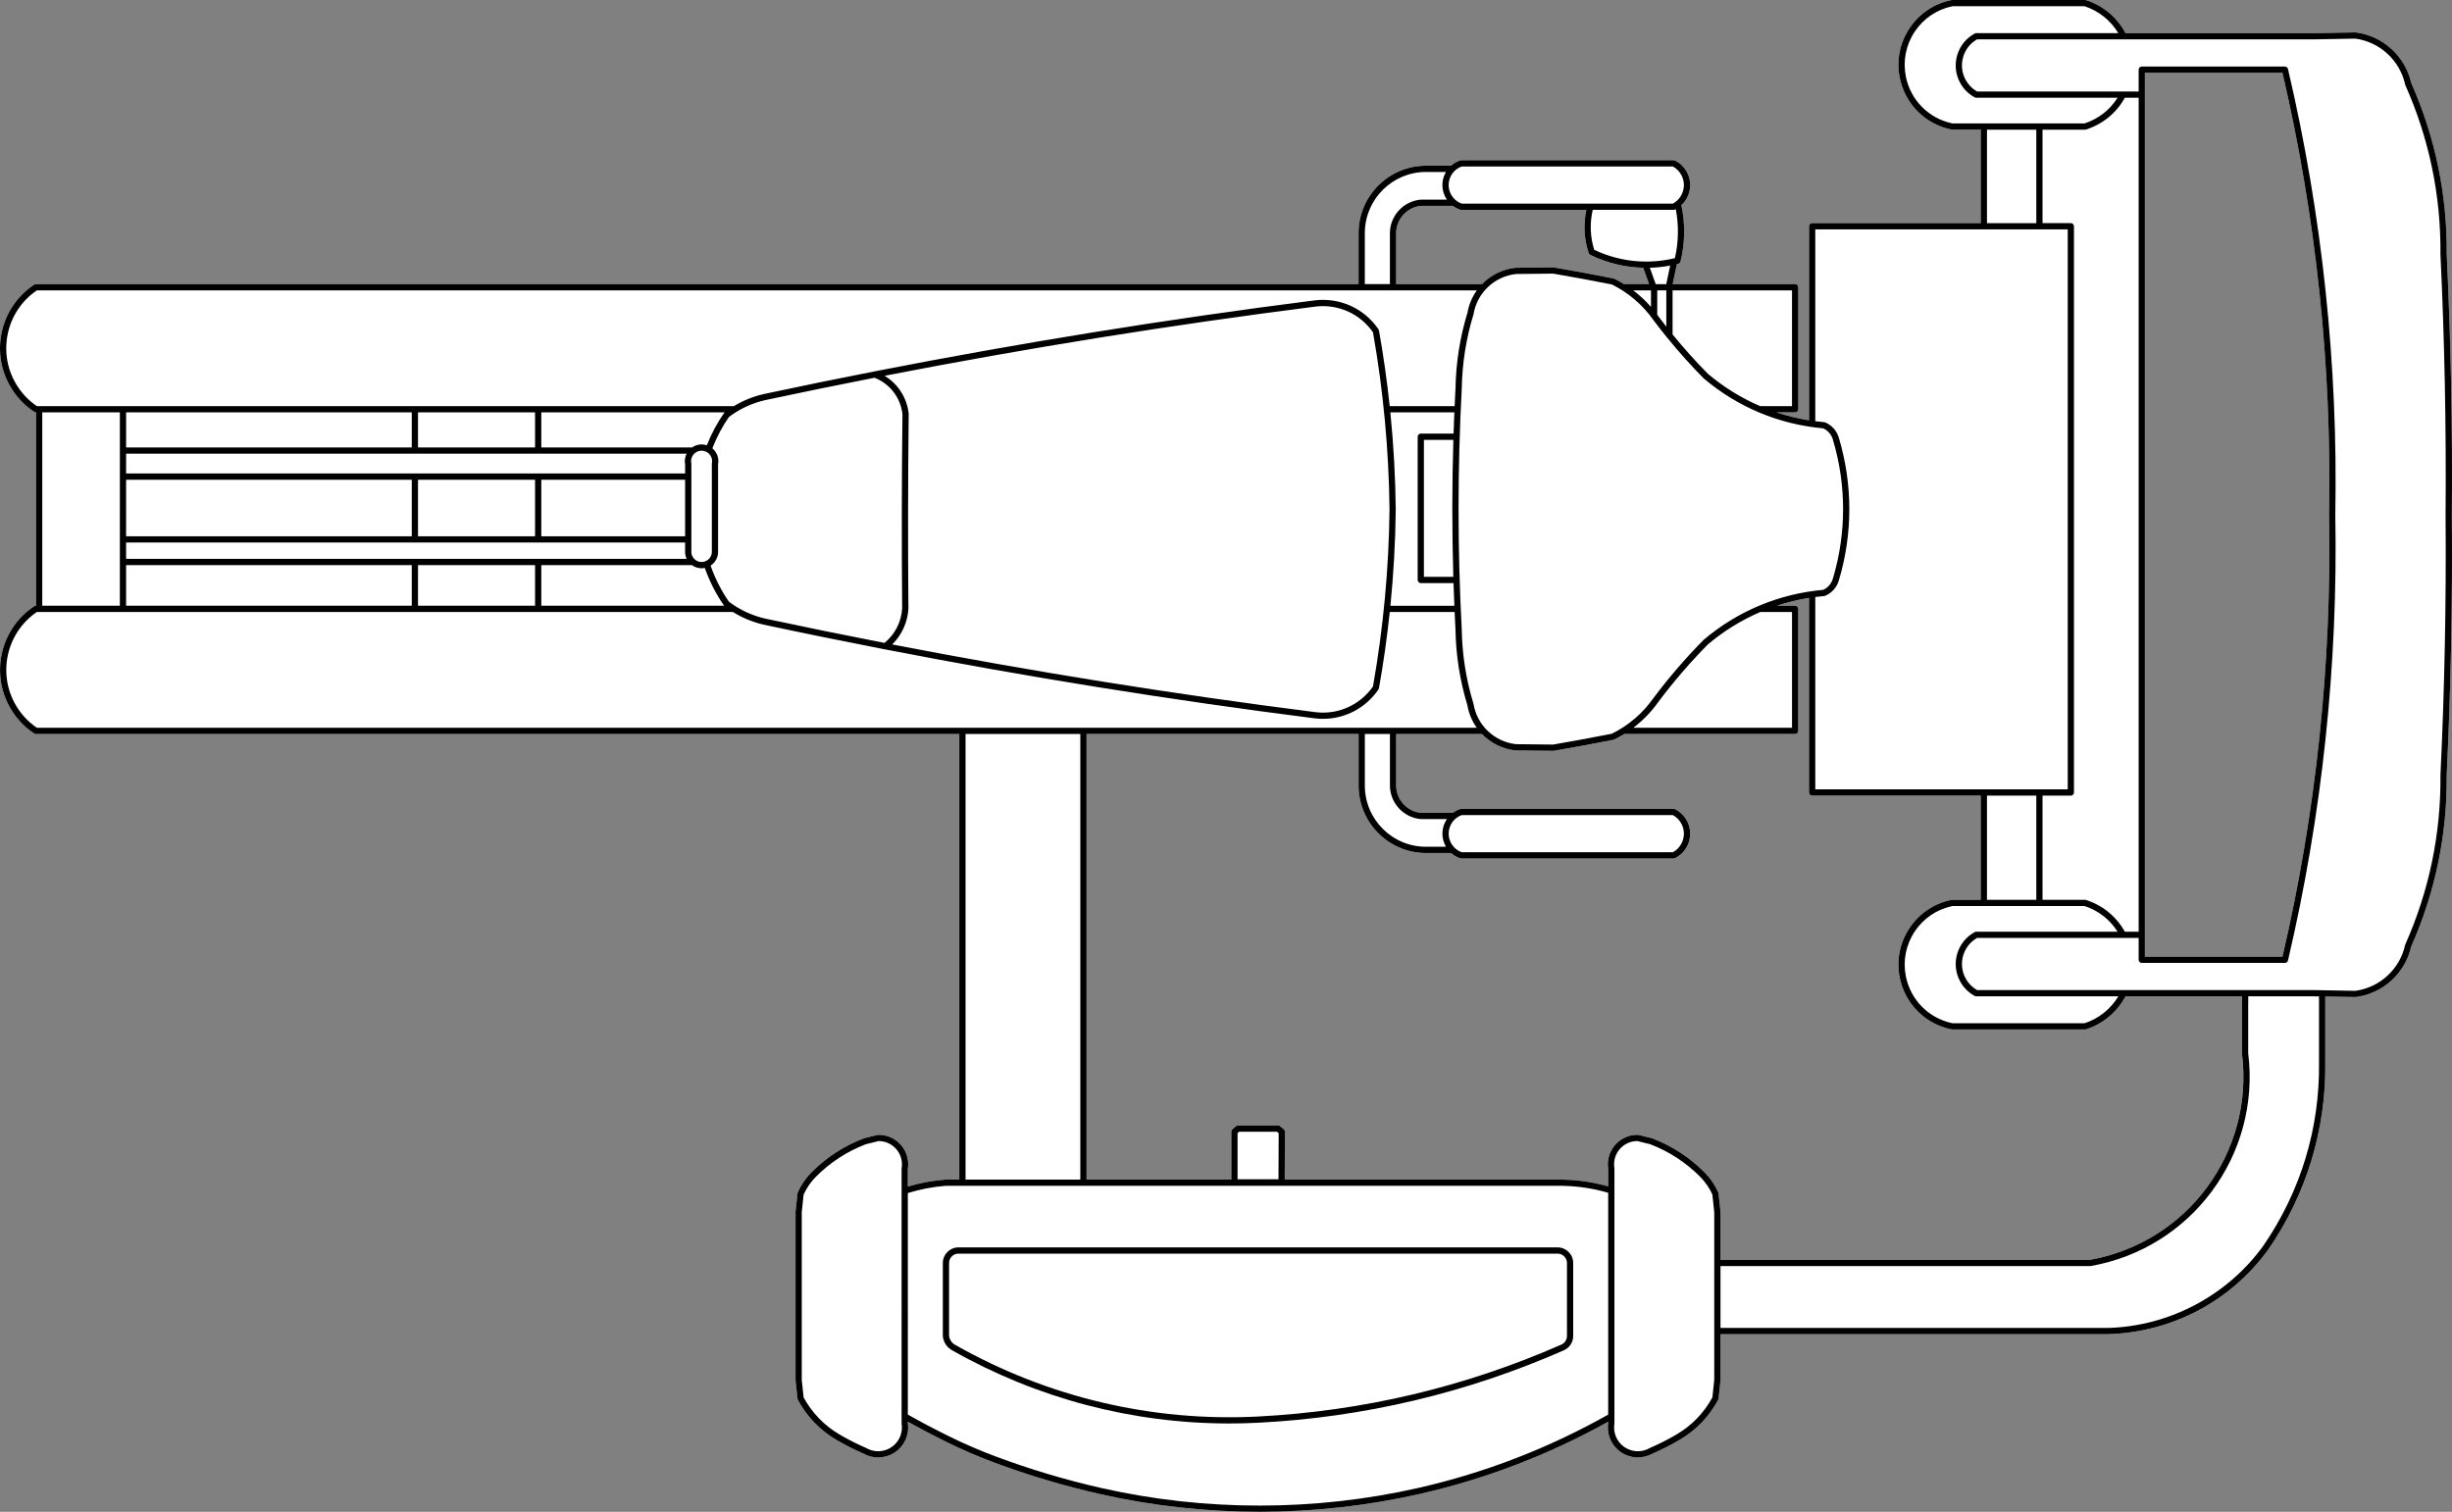
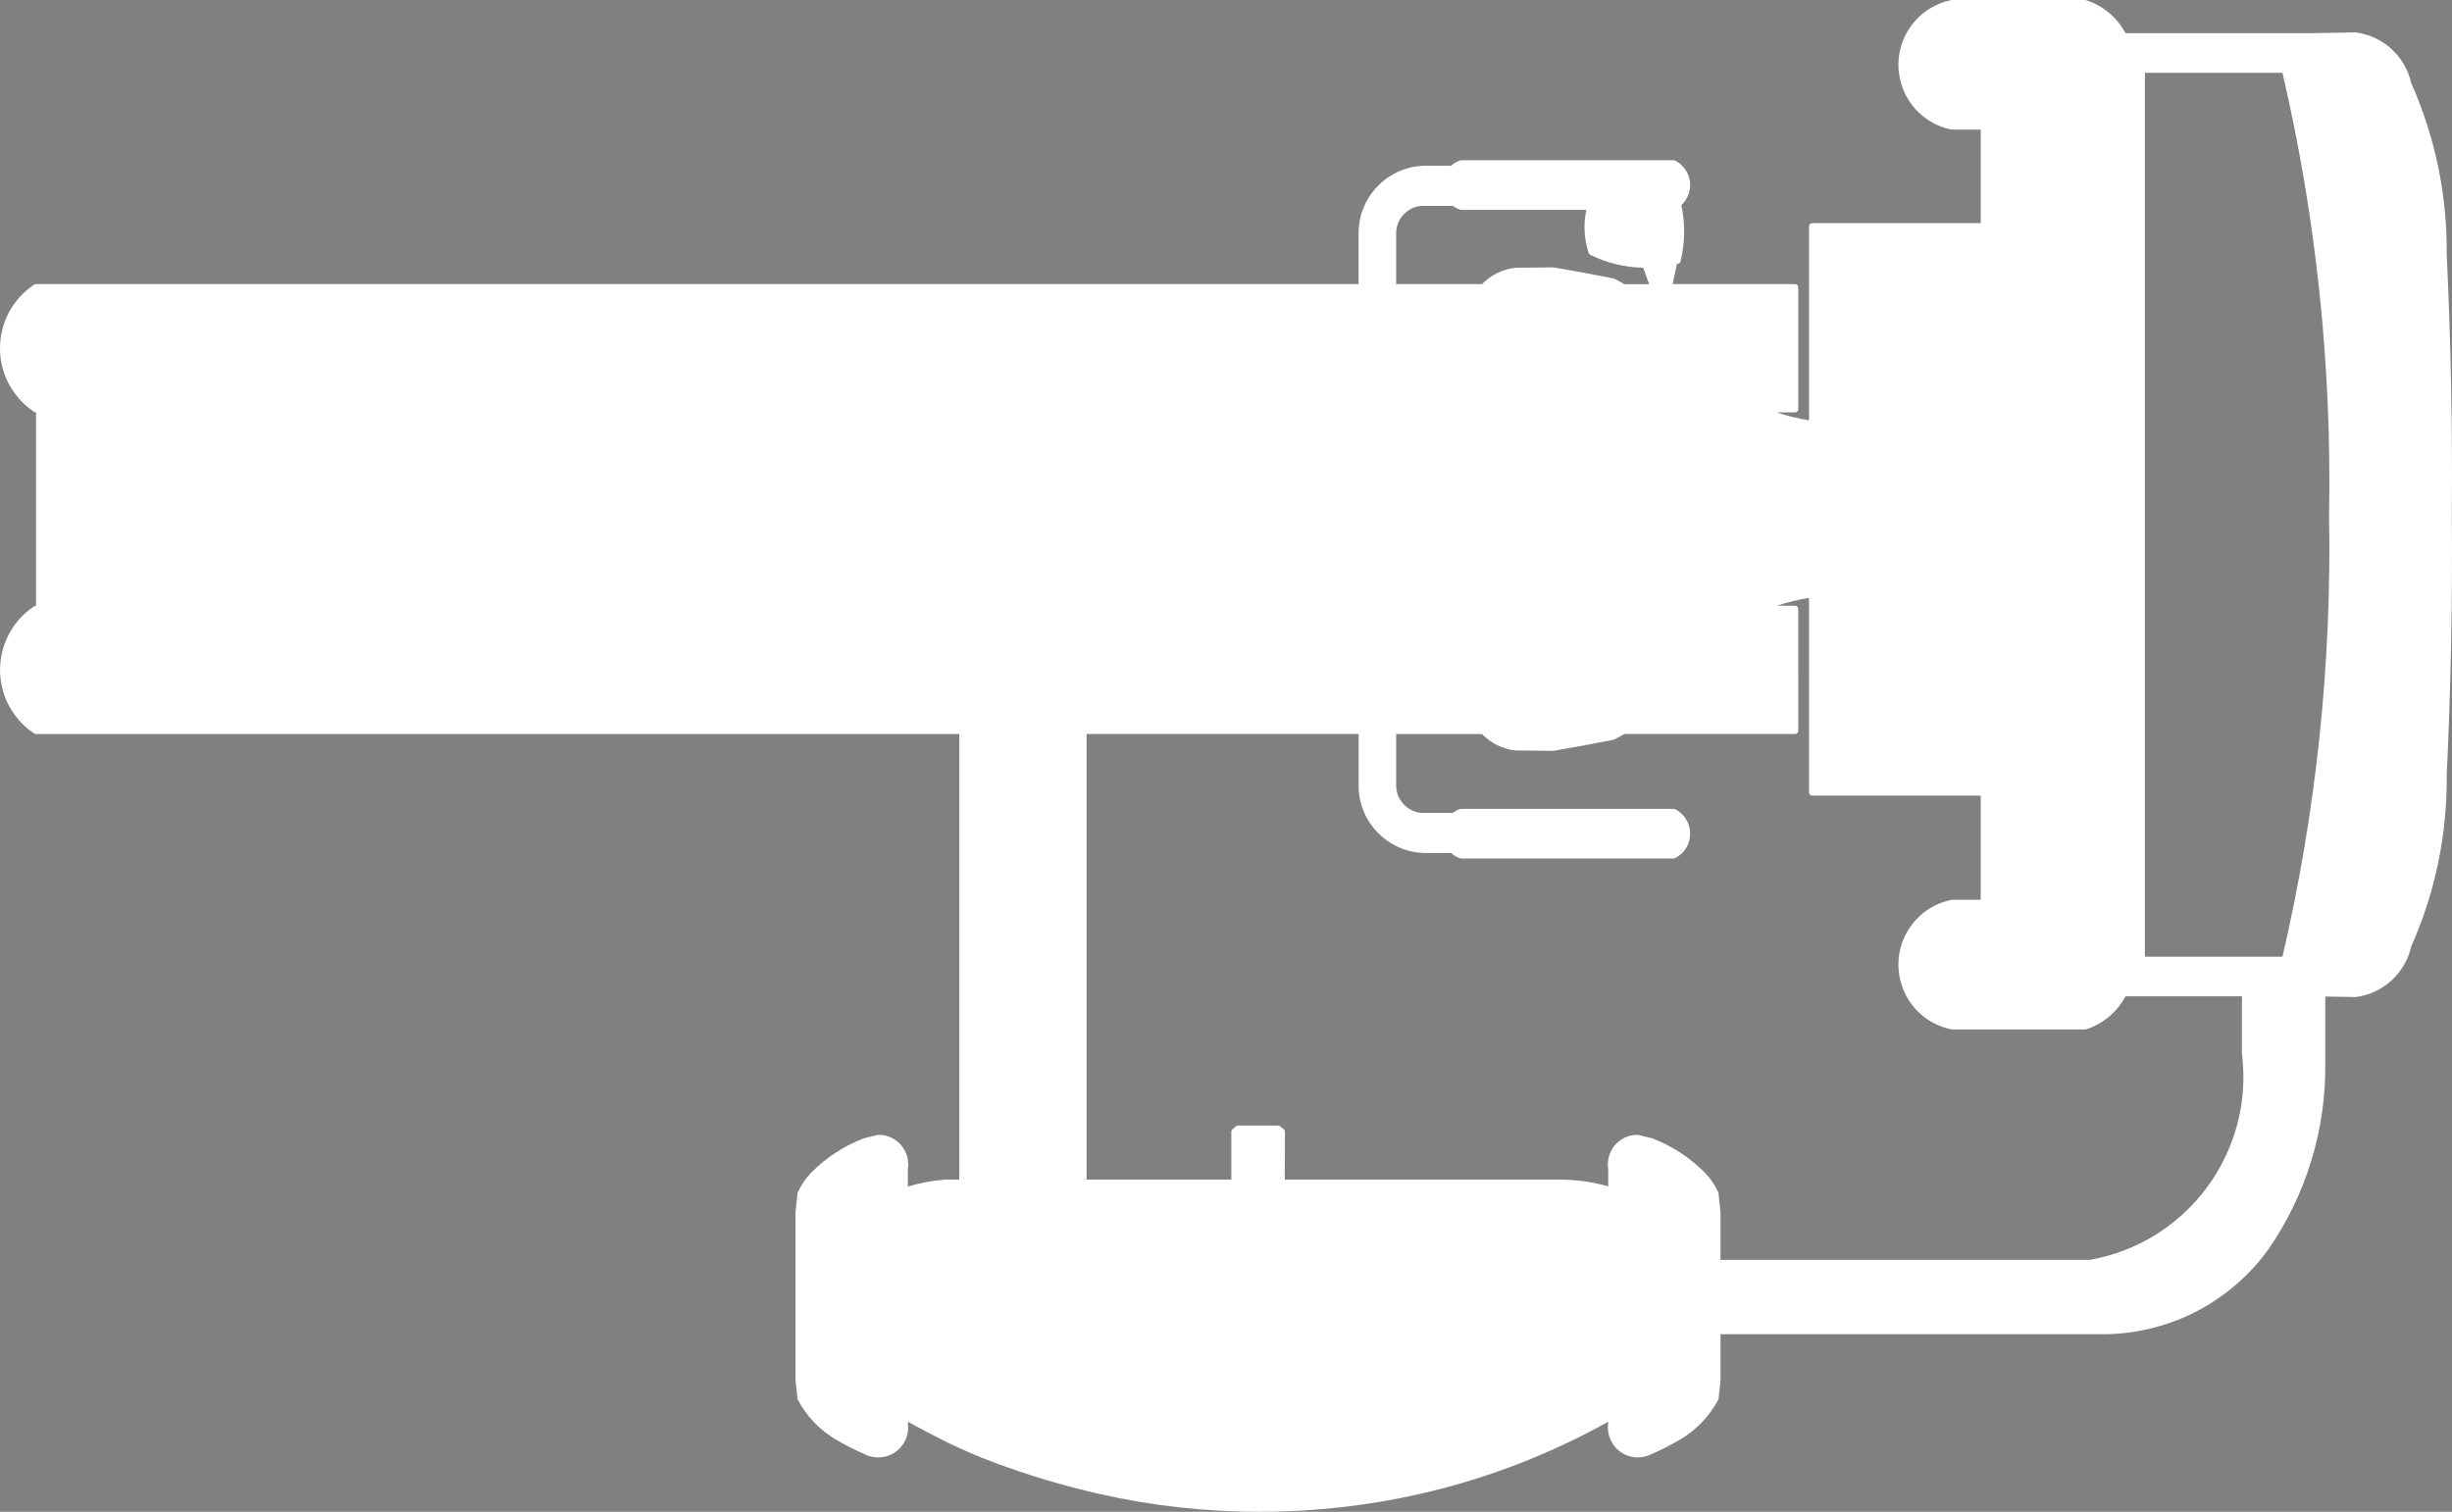
<svg xmlns="http://www.w3.org/2000/svg" version="1.1" x="0px" y="0px" viewBox="0 0 1964.34 1211.47" height="100%" width="100%" preserveAspectRatio="none" style="enable-background:new 0 0 1964.34 1211.47;" xml:space="preserve">
  <rect x="0" y="0" width="1964.34" height="1211.47" fill="#808080" stroke="none" />
  <g id="fill">
    <path class="fill" fill="#FFFFFF" d="M1964.2,412.47c0.6-69.27-0.78-139.45-4.11-208.62c0.43-47.65-9.15-93.89-28.47-137.45   c-4.78-21.34-22.52-37.57-44.22-40.41c-0.12-0.02-0.25-0.03-0.37-0.02l-33.86,0.6h-150.4c-6.63-12.54-18.06-22.14-31.61-26.45   c-0.24-0.08-0.5-0.12-0.76-0.12h-106.55c-0.17,0-0.33,0.02-0.49,0.05c-13.86,2.8-25.81,10.82-33.63,22.6   c-7.83,11.78-10.6,25.9-7.8,39.76c4.22,20.95,20.49,37.21,41.43,41.43c0.16,0.03,0.33,0.05,0.49,0.05h22.94v74.91h-135.04   c-1.38,0-2.5,1.12-2.5,2.5V336.8c-8.87-1.43-17.56-3.55-26-6.35h14.86c1.38,0,2.5-1.12,2.5-2.5v-97.77c0-1.38-1.12-2.5-2.5-2.5   h-98.13l3.39-16.07c0.37-0.09,0.74-0.17,1.11-0.27c0.89-0.23,1.58-0.93,1.8-1.82c3.67-14.72,3.88-30.29,0.67-45.11   c2.71-2.51,4.76-5.66,5.95-9.27c1.83-5.58,1.38-11.54-1.27-16.77c-2.13-4.21-5.48-7.56-9.69-9.69c-0.35-0.18-0.74-0.27-1.13-0.27   H1170.6c-0.27,0-0.53,0.04-0.79,0.13c-2.76,0.92-5.24,2.38-7.34,4.26l-19.03,0c-0.36-0.01-0.71-0.01-1.07-0.01   c-29.29,0-53.41,23.54-53.99,52.96c-0.01,0.35-0.01,0.7-0.01,1.05v40.88H28.76c-0.49,0-0.97,0.15-1.38,0.42   c-13.61,9.03-22.9,22.81-26.14,38.82c-3.24,16.01-0.06,32.32,8.97,45.94c4.54,6.85,10.32,12.63,17.18,17.18   c0.41,0.27,0.89,0.42,1.38,0.42h0.09V485.4h-0.09c-0.49,0-0.97,0.15-1.38,0.42c-28.1,18.63-35.81,56.66-17.18,84.76   c4.54,6.85,10.32,12.63,17.18,17.18c0.41,0.27,0.89,0.42,1.38,0.42h739.76v357.06h-11.21c-0.06,0-0.13,0-0.19,0.01   c-10.11,0.79-20.12,2.66-29.84,5.57v-14.09c2.03-12.79-6.66-24.89-19.46-27.04c-1.39-0.23-2.81-0.34-4.22-0.32   c-0.19,0-0.38,0.03-0.57,0.07l-10.71,2.64c-0.1,0.03-0.2,0.06-0.29,0.09c-15.87,6.06-29.99,15.24-41.96,27.29   c-4.64,4.67-8.34,10.1-11,16.12c-0.1,0.24-0.17,0.49-0.2,0.75l-1.55,14.66c-0.01,0.09-0.01,0.17-0.01,0.26v134.62   c0,0.09,0,0.18,0.01,0.26l1.55,14.66c0.03,0.32,0.13,0.63,0.28,0.91c7.08,13.27,17.68,24.33,30.64,31.96   c7.07,4.16,14.48,7.93,22.02,11.2c3.62,2.02,7.62,3.05,11.66,3.05c2.16,0,4.33-0.29,6.47-0.89c6.18-1.72,11.32-5.74,14.48-11.32   c2.61-4.62,3.62-10.04,2.86-15.29v-1.14c10.08,5.6,20.39,11.02,30.72,16.11c12.29,6.06,25.03,11.57,37.86,16.37   c27.86,10.43,56.69,19.03,85.71,25.58c41.72,9.42,84.62,14.12,127.53,14.12c43.22,0,86.46-4.78,128.47-14.33   c52.8-12.01,103.5-31.48,150.78-57.84v1.12c-0.92,6.28,0.64,12.54,4.39,17.66c3.79,5.18,9.37,8.57,15.71,9.54   c1.21,0.19,2.42,0.28,3.64,0.28c4.08,0,8.14-1.04,11.73-3.04c7.54-3.26,14.95-7.03,22.02-11.2c12.96-7.63,23.56-18.68,30.64-31.96   c0.15-0.28,0.25-0.59,0.28-0.91l1.55-14.66c0.01-0.09,0.01-0.17,0.01-0.26v-36.74l310.41,0c25.08-0.67,50.06-7.23,72.24-18.96   c22.18-11.73,41.65-28.69,56.35-49.09c30.53-44.38,46.26-96.32,45.49-150.15v-52.37l24.23,0.43c0.01,0,0.03,0,0.04,0   c0.11,0,0.22-0.01,0.33-0.02c21.7-2.85,39.44-19.07,44.22-40.41c19.33-43.55,28.91-89.8,28.47-137.45   C1963.42,551.93,1964.8,481.74,1964.2,412.47z M1118.49,186.87c0-11.36,8.84-20.96,20.15-21.91h25.3c1.77,1.32,3.75,2.38,5.88,3.09   c0.25,0.08,0.52,0.13,0.79,0.13h100.25c-2.47,11.48-1.85,23.36,1.85,34.56c0.21,0.64,0.67,1.16,1.27,1.46   c13.32,6.53,27.81,10.02,42.43,10.37l4.71,13.11h-20.03c-2.56-1.58-5.21-3.04-7.92-4.36c-0.19-0.09-0.4-0.16-0.61-0.21   c-15.78-3.13-31.84-6.09-47.73-8.82c-0.15-0.02-0.3-0.04-0.45-0.04l-30.08,0.32c-0.08,0-0.16,0.01-0.24,0.01   c-10.43,1.1-19.81,5.9-26.78,13.09h-68.81V186.87z M1674.23,1009.56h-295.91v-38.31c0-0.09,0-0.18-0.01-0.26l-1.55-14.66   c-0.03-0.26-0.09-0.51-0.2-0.75c-2.66-6.03-6.36-11.45-11-16.12c-11.97-12.05-26.09-21.23-41.96-27.29   c-0.1-0.04-0.19-0.07-0.29-0.09l-10.71-2.64c-0.19-0.04-0.38-0.07-0.57-0.07c-0.1,0-0.21,0-0.31,0c-6.2,0-12.06,2.38-16.51,6.72   c-4.53,4.41-7.06,10.32-7.14,16.64c-0.02,1.34,0.08,2.68,0.29,4.01v13.92c-11.95-3.38-24.29-5.21-36.76-5.4h-222.38l0.16-38.39   c0-0.75-0.33-1.46-0.9-1.93l-2.96-2.46c-0.45-0.37-1.01-0.58-1.6-0.58l-32.18,0c-0.61,0-1.2,0.22-1.65,0.62l-2.81,2.47   c-0.54,0.47-0.85,1.16-0.85,1.88v38.39H870.46V588.17h217.93v41.36c0,29.78,24.23,54.01,54.01,54.01c0.35,0,0.7,0,1-0.01h19.09   c2.1,1.89,4.59,3.35,7.32,4.26c0.25,0.08,0.52,0.13,0.79,0.13h170.21c0.39,0,0.78-0.09,1.13-0.27c5.24-2.65,9.13-7.18,10.96-12.76   c1.83-5.58,1.38-11.54-1.27-16.77c-2.13-4.21-5.48-7.56-9.69-9.69c-0.35-0.18-0.74-0.27-1.13-0.27H1170.6   c-0.27,0-0.53,0.04-0.79,0.13c-2.15,0.71-4.13,1.77-5.9,3.09h-25.28c-11.31-0.95-20.15-10.55-20.15-21.91v-41.29h68.74   c6.97,7.22,16.38,12.05,26.84,13.16c0.08,0.01,0.16,0.01,0.24,0.01l30.08,0.32c0.01,0,0.02,0,0.03,0c0.14,0,0.28-0.01,0.42-0.04   c15.87-2.72,31.93-5.69,47.73-8.82c0.21-0.04,0.42-0.11,0.61-0.21c2.75-1.34,5.43-2.83,8.02-4.43h136.91c1.38,0,2.5-1.12,2.5-2.5   V487.9c0-1.38-1.12-2.5-2.5-2.5h-14.67c8.38-2.77,17-4.87,25.8-6.29v155.91c0,1.38,1.12,2.5,2.5,2.5h135.04v83.53h-22.94   c-0.17,0-0.33,0.02-0.49,0.05c-13.86,2.79-25.81,10.82-33.63,22.6c-7.83,11.78-10.6,25.9-7.8,39.76   c4.22,20.95,20.49,37.21,41.43,41.43c0.16,0.03,0.33,0.05,0.49,0.05h106.55c0.26,0,0.51-0.04,0.76-0.12   c13.55-4.31,24.98-13.9,31.61-26.45h93.35l-0.06,7.65V844c0,0.1,0.01,0.21,0.02,0.31   C1805.95,923.15,1752.44,995.69,1674.23,1009.56z M1865.85,412.47c0,0.02,0,0.03,0,0.05c2.24,119.03-10.32,238.14-37.32,354.08   h-110.22v-5.86v-11.63V412.47V58.34h110.22c27,115.94,39.56,235.05,37.32,354.08C1865.85,412.44,1865.85,412.46,1865.85,412.47z" />
  </g>
  <g id="line">
    <g>
-       <path d="M27.38,330.03c0.41,0.27,0.89,0.42,1.38,0.42h0.09V485.4h-0.09c-0.49,0-0.97,0.15-1.38,0.42    c-28.1,18.63-35.81,56.66-17.18,84.76c4.54,6.85,10.32,12.63,17.18,17.18c0.41,0.27,0.89,0.42,1.38,0.42h739.76v357.06h-11.21    c-0.06,0-0.13,0-0.19,0.01c-10.11,0.79-20.12,2.66-29.84,5.57v-14.09c2.03-12.79-6.66-24.89-19.46-27.04    c-1.39-0.23-2.81-0.34-4.22-0.32c-0.19,0-0.38,0.03-0.57,0.07l-10.71,2.64c-0.1,0.03-0.2,0.06-0.29,0.09    c-15.87,6.06-29.99,15.24-41.96,27.29c-4.64,4.67-8.34,10.1-11,16.12c-0.1,0.24-0.17,0.49-0.2,0.75l-1.55,14.66    c-0.01,0.09-0.01,0.17-0.01,0.26v134.62c0,0.09,0,0.18,0.01,0.26l1.55,14.66c0.03,0.32,0.13,0.63,0.28,0.91    c7.08,13.27,17.68,24.33,30.64,31.96c7.07,4.16,14.48,7.93,22.02,11.2c3.62,2.02,7.62,3.05,11.66,3.05c2.16,0,4.33-0.29,6.47-0.89    c6.18-1.72,11.32-5.74,14.48-11.32c2.61-4.62,3.62-10.04,2.86-15.29v-1.14c10.08,5.6,20.39,11.02,30.72,16.11    c12.29,6.06,25.03,11.57,37.86,16.37c27.86,10.43,56.69,19.03,85.71,25.58c41.72,9.42,84.62,14.12,127.53,14.12    c43.22,0,86.46-4.78,128.47-14.33c52.8-12.01,103.5-31.48,150.78-57.84v1.12c-0.92,6.28,0.64,12.54,4.39,17.66    c3.79,5.18,9.37,8.57,15.71,9.54c1.21,0.19,2.42,0.28,3.64,0.28c4.08,0,8.14-1.04,11.73-3.04c7.54-3.26,14.95-7.03,22.02-11.2    c12.96-7.63,23.56-18.68,30.64-31.96c0.15-0.28,0.25-0.59,0.28-0.91l1.55-14.66c0.01-0.09,0.01-0.17,0.01-0.26v-36.74l310.41,0    c25.08-0.67,50.06-7.23,72.24-18.96c22.18-11.73,41.65-28.69,56.35-49.09c30.53-44.38,46.26-96.32,45.49-150.15v-52.37l24.23,0.43    c0.01,0,0.03,0,0.04,0c0.11,0,0.22-0.01,0.33-0.02c21.7-2.85,39.44-19.07,44.22-40.41c19.33-43.55,28.91-89.8,28.47-137.45    c3.32-69.17,4.7-139.35,4.11-208.62c0.6-69.27-0.78-139.45-4.11-208.62c0.43-47.65-9.15-93.89-28.47-137.45    c-4.78-21.34-22.52-37.57-44.22-40.41c-0.12-0.02-0.25-0.03-0.37-0.02l-33.86,0.6h-150.4c-6.63-12.54-18.06-22.14-31.61-26.45    c-0.24-0.08-0.5-0.12-0.76-0.12h-106.55c-0.17,0-0.33,0.02-0.49,0.05c-13.86,2.8-25.81,10.82-33.63,22.6    c-7.83,11.78-10.6,25.9-7.8,39.76c4.22,20.95,20.49,37.21,41.43,41.43c0.16,0.03,0.33,0.05,0.49,0.05h22.94v74.91h-135.04    c-1.38,0-2.5,1.12-2.5,2.5V336.8c-8.87-1.43-17.56-3.55-26-6.35h14.86c1.38,0,2.5-1.12,2.5-2.5v-97.77c0-1.38-1.12-2.5-2.5-2.5    h-98.13l3.39-16.07c0.37-0.09,0.74-0.17,1.11-0.27c0.89-0.23,1.58-0.93,1.8-1.82c3.67-14.72,3.88-30.29,0.67-45.11    c2.71-2.51,4.76-5.66,5.95-9.27c1.83-5.58,1.38-11.54-1.27-16.77c-2.13-4.21-5.48-7.56-9.69-9.69c-0.35-0.18-0.74-0.27-1.13-0.27    H1170.6c-0.27,0-0.53,0.04-0.79,0.13c-2.76,0.92-5.24,2.38-7.34,4.26l-19.03,0c-0.36-0.01-0.71-0.01-1.07-0.01    c-29.29,0-53.41,23.54-53.99,52.96c-0.01,0.35-0.01,0.7-0.01,1.05v40.88H28.76c-0.49,0-0.97,0.15-1.38,0.42    c-13.61,9.03-22.9,22.81-26.14,38.82c-3.24,16.01-0.06,32.32,8.97,45.94C14.75,319.71,20.53,325.49,27.38,330.03z M33.85,330.45    h62.17V485.4H33.85V330.45z M329.87,330.45v28.09H101.02v-28.09H329.87z M428.65,330.45v28.09h-93.78v-28.09H428.65z     M580.57,330.45c-0.19,0.15-0.37,0.33-0.51,0.53c-5.6,8.04-10.23,16.72-13.81,25.84c-0.47-0.15-0.95-0.29-1.44-0.39    c-3.75-0.79-7.45,0.09-10.38,2.11H433.65v-28.09H580.57z M613.08,320.62c29.06-6.21,58.24-12.18,87.52-17.93    c12.35,4.86,20.89,15.97,22.37,29.19c-0.6,51.63-0.68,103.99-0.24,155.62c-0.62,10.83-5.76,20.85-14.13,27.69    c-31.96-6.22-63.81-12.7-95.51-19.48c-10.5-2.36-20.57-7.04-29.14-13.55c-6.19-8.95-11.11-18.68-14.68-28.95    c0.46-0.3,0.91-0.62,1.34-0.98c2.7-2.28,4.35-5.48,4.64-9c0.06-0.7,0.06-1.4,0.01-2.1v-69.08c0.65-3.42-0.04-6.91-1.95-9.83    c-0.74-1.13-1.62-2.12-2.63-2.97c3.42-8.85,7.87-17.29,13.27-25.1C592.52,327.66,602.58,322.98,613.08,320.62z M1163.94,164.96    c1.77,1.32,3.75,2.38,5.88,3.09c0.25,0.08,0.52,0.13,0.79,0.13h100.25c-2.47,11.48-1.85,23.36,1.85,34.56    c0.21,0.64,0.67,1.16,1.27,1.46c13.32,6.53,27.81,10.02,42.43,10.37l4.71,13.11h-20.03c-2.56-1.58-5.21-3.04-7.92-4.36    c-0.19-0.09-0.4-0.16-0.61-0.21c-15.78-3.13-31.84-6.09-47.73-8.82c-0.15-0.02-0.3-0.04-0.45-0.04l-30.08,0.32    c-0.08,0-0.16,0.01-0.24,0.01c-10.43,1.1-19.81,5.9-26.78,13.09h-68.81v-40.81c0-11.36,8.84-20.96,20.15-21.91H1163.94z     M1334.92,232.68v29.07c-2.13-2.7-4.23-5.42-6.29-8.16c-0.32-0.46-0.66-0.91-0.99-1.37v-19.54H1334.92z M1322.64,245.95    c-4.27-4.9-9.04-9.35-14.22-13.27h14.22V245.95z M1214.49,219.57l29.73-0.32c15.67,2.69,31.5,5.61,47.06,8.69    c13.27,6.54,24.76,16.4,33.31,28.57c3.48,4.65,7.07,9.23,10.75,13.75c0.1,0.15,0.21,0.29,0.34,0.41    c9.15,11.24,18.85,22.09,28.99,32.36c0.05,0.05,0.11,0.1,0.16,0.15c27.18,23.04,60.3,36.89,95.78,40.07    c3.71,1.68,6.5,4.86,7.68,8.78c10.99,36.58,10.99,75.25,0,111.83c-1.18,3.92-3.96,7.1-7.68,8.78    c-35.48,3.18-68.6,17.03-95.78,40.07c-0.06,0.05-0.11,0.1-0.16,0.15c-14.35,14.53-27.83,30.19-40.12,46.59    c-8.5,12.11-20,21.96-33.27,28.5c-15.58,3.08-31.41,6.01-47.06,8.69l-29.73-0.32c-17.16-1.87-31.13-15.04-33.99-32.08    c-0.02-0.11-0.04-0.21-0.08-0.32c-5.9-19.29-9.06-39.3-9.39-59.47c0-0.03,0-0.06,0-0.09c-3.4-63.99-3.4-128.88,0-192.95    c0.33-20.17,3.49-40.18,9.39-59.47c0.03-0.1,0.06-0.21,0.08-0.32C1183.35,234.61,1197.32,221.44,1214.49,219.57z M1451.75,637.52    h135.04v83.53h-22.94c-0.17,0-0.33,0.02-0.49,0.05c-13.86,2.79-25.81,10.82-33.63,22.6c-7.83,11.78-10.6,25.9-7.8,39.76    c4.22,20.95,20.49,37.21,41.43,41.43c0.16,0.03,0.33,0.05,0.49,0.05h106.55c0.26,0,0.51-0.04,0.76-0.12    c13.55-4.31,24.98-13.9,31.61-26.45h93.35l-0.06,7.65V844c0,0.1,0.01,0.21,0.02,0.31c9.87,78.84-43.64,151.38-121.85,165.25    h-295.91v-38.31c0-0.09,0-0.18-0.01-0.26l-1.55-14.66c-0.03-0.26-0.09-0.51-0.2-0.75c-2.66-6.03-6.36-11.45-11-16.12    c-11.97-12.05-26.09-21.23-41.96-27.29c-0.1-0.04-0.19-0.07-0.29-0.09l-10.71-2.64c-0.19-0.04-0.38-0.07-0.57-0.07    c-0.1,0-0.21,0-0.31,0c-6.2,0-12.06,2.38-16.51,6.72c-4.53,4.41-7.06,10.32-7.14,16.64c-0.02,1.34,0.08,2.68,0.29,4.01v13.92    c-11.95-3.38-24.29-5.21-36.76-5.4h-222.38l0.16-38.39c0-0.75-0.33-1.46-0.9-1.93l-2.96-2.46c-0.45-0.37-1.01-0.58-1.6-0.58    l-32.18,0c-0.61,0-1.2,0.22-1.65,0.62l-2.81,2.47c-0.54,0.47-0.85,1.16-0.85,1.88v38.39H870.46V588.17h217.93v41.36    c0,29.78,24.23,54.01,54.01,54.01c0.35,0,0.7,0,1-0.01h19.09c2.1,1.89,4.59,3.35,7.32,4.26c0.25,0.08,0.52,0.13,0.79,0.13h170.21    c0.39,0,0.78-0.09,1.13-0.27c5.24-2.65,9.13-7.18,10.96-12.76c1.83-5.58,1.38-11.54-1.27-16.77c-2.13-4.21-5.48-7.56-9.69-9.69    c-0.35-0.18-0.74-0.27-1.13-0.27H1170.6c-0.27,0-0.53,0.04-0.79,0.13c-2.15,0.71-4.13,1.77-5.9,3.09h-25.28    c-11.31-0.95-20.15-10.55-20.15-21.91v-41.29h68.74c6.97,7.22,16.38,12.05,26.84,13.16c0.08,0.01,0.16,0.01,0.24,0.01l30.08,0.32    c0.01,0,0.02,0,0.03,0c0.14,0,0.28-0.01,0.42-0.04c15.87-2.72,31.93-5.69,47.73-8.82c0.21-0.04,0.42-0.11,0.61-0.21    c2.75-1.34,5.43-2.83,8.02-4.43h136.91c1.38,0,2.5-1.12,2.5-2.5V487.9c0-1.38-1.12-2.5-2.5-2.5h-14.67    c8.38-2.77,17-4.87,25.8-6.29v155.91C1449.25,636.4,1450.37,637.52,1451.75,637.52z M1631.32,637.52v83.53h-39.52v-83.53H1631.32z     M1659,637.52c1.38,0,2.5-1.12,2.5-2.5V181.31c0-1.38-1.12-2.5-2.5-2.5h-22.69V103.9h34.1c0.26,0,0.51-0.04,0.76-0.12    c13.34-4.24,24.32-13.26,31.07-25.45h11.07v334.15v334.15h-11.07c-6.76-12.2-17.73-21.21-31.07-25.45    c-0.24-0.08-0.5-0.12-0.76-0.12h-34.1v-83.53H1659z M1828.52,58.34c27,115.94,39.56,235.05,37.32,354.08c0,0.02,0,0.03,0,0.05    s0,0.03,0,0.05c2.24,119.03-10.32,238.14-37.32,354.08h-110.22v-5.86v-11.63V412.47V58.34H1828.52z M1570.28,786.38    c2.69,4.96,6.74,9.01,11.7,11.7c0.37,0.2,0.78,0.3,1.19,0.3h113.87c-6.09,10.13-15.73,17.88-27.02,21.56h-105.91    c-18.85-3.9-33.47-18.58-37.28-37.47c-2.53-12.55-0.02-25.34,7.06-36.01c7.04-10.6,17.76-17.84,30.22-20.42h105.91    c11.05,3.6,20.29,10.83,26.42,20.57h-113.27c-0.42,0-0.83,0.1-1.19,0.3C1567.87,754.58,1562.62,772.28,1570.28,786.38z     M991.43,945v-37.03l1.25-1.1l30.33,0l1.36,1.13l-0.15,36.98L991.43,945z M1161.36,673.02c-1.33-4.01-1.02-8.3,0.87-12.07    c1.83-3.66,4.95-6.41,8.79-7.79h169.17c3.01,1.65,5.42,4.14,6.97,7.21c2.05,4.05,2.4,8.65,0.98,12.96    c-1.35,4.13-4.17,7.51-7.96,9.59h-169.17C1166.48,681.28,1162.89,677.61,1161.36,673.02z M1156.62,674.59    c0.46,1.38,1.07,2.7,1.8,3.94l-15.06,0c-27.46,0.5-49.96-21.66-49.96-49v-41.36h20.1v41.29c0,13.98,10.92,25.79,24.85,26.9    c0.07,0,0.13,0.01,0.2,0.01h20.62c-0.5,0.75-0.98,1.52-1.39,2.34C1155.28,663.67,1154.87,669.32,1156.62,674.59z M1410.25,490.4    h25.36v92.77h-127.11c7.72-5.84,14.52-12.85,20.08-20.77c12.08-16.13,25.39-31.58,39.55-45.93    C1380.96,505.62,1395.13,496.88,1410.25,490.4z M1164.28,462.23h-23.56V352.46h23.6C1163.21,388.99,1163.2,425.69,1164.28,462.23z     M1164.47,347.46h-26.25c-1.38,0-2.5,1.12-2.5,2.5v114.77c0,1.38,1.12,2.5,2.5,2.5h26.21c0.2,6.06,0.43,12.12,0.69,18.17h-51.24    c2.56-25.69,4-51.49,4.28-77.21c0-0.01,0-0.02,0-0.03s0-0.02,0-0.03c-0.28-25.88-1.73-51.85-4.33-77.69h51.29    C1164.88,336.11,1164.66,341.78,1164.47,347.46z M1113.16,408.17c-0.51,47.45-4.97,95.2-13.25,141.93    c-10.45,14.99-28.15,22.85-46.3,20.55c-112.98-14.34-226.55-32.54-338.85-54.25c7.7-7.57,12.37-17.77,12.98-28.69    c0-0.05,0-0.11,0-0.16c-0.44-51.68-0.35-104.08,0.24-155.76c0-0.1,0-0.2-0.01-0.3c-1.39-12.8-8.58-23.88-19.3-30.36    c114.29-22.23,229.92-40.83,344.94-55.43c18.16-2.3,35.85,5.56,46.3,20.55C1108.19,312.97,1112.64,360.71,1113.16,408.17z     M334.87,485.4v-32.58h93.78v32.58H334.87z M101.02,485.4v-32.58h228.85v32.58H101.02z M550.08,363.54    c-0.51,1.02-0.92,2.11-1.16,3.28c-0.36,1.74-0.38,3.5-0.05,5.24v7.36H101.02v-15.88H550.08z M569.12,364.96    c1.23,1.88,1.65,4.14,1.19,6.34c-0.04,0.17-0.05,0.34-0.05,0.51v69.42c0,0.07,0,0.14,0.01,0.21c0.04,0.46,0.04,0.92,0,1.37    c-0.18,2.19-1.21,4.18-2.89,5.6c-1.68,1.42-3.81,2.1-6,1.92c-4.52-0.38-7.9-4.37-7.52-8.89c0.01-0.07,0.01-0.14,0.01-0.21v-69.42    c0-0.17-0.02-0.34-0.05-0.51c-0.24-1.15-0.24-2.31,0-3.46c0.83-3.97,4.34-6.7,8.25-6.7c0.57,0,1.15,0.06,1.73,0.18    C565.99,361.78,567.88,363.08,569.12,364.96z M101.02,447.82v-13.1h447.84v6.41c-0.18,2.39,0.3,4.67,1.27,6.69H101.02z     M428.65,384.42v45.3h-93.78v-45.3H428.65z M548.86,384.42v45.3H433.65v-45.3H548.86z M329.87,429.72H101.02v-45.3h228.85V429.72z     M433.65,452.82H554.3c1.89,1.38,4.16,2.28,6.66,2.49c0.38,0.03,0.75,0.05,1.13,0.05c0.86,0,1.72-0.09,2.55-0.26    c3.75,10.73,8.92,20.9,15.43,30.24c0.02,0.02,0.04,0.04,0.06,0.06H433.65V452.82z M14.37,567.82    c-16.97-25.6-10.15-60.16,15.15-77.42h557.6c7.65,4.74,16.12,8.22,24.87,10.19c0,0,0.01,0,0.01,0c0,0,0.01,0,0.01,0    c32.02,6.85,64.21,13.4,96.49,19.67c0.16,0.05,0.33,0.08,0.5,0.1c113.97,22.14,229.27,40.67,343.96,55.23    c2.31,0.29,4.61,0.44,6.89,0.44c17.7,0,34.31-8.66,44.47-23.57c0.2-0.29,0.33-0.62,0.4-0.97c3.6-20.21,6.47-40.61,8.64-61.1h51.97    c0.21,4.74,0.44,9.48,0.69,14.21c0.34,20.57,3.56,40.97,9.56,60.65c1.13,6.6,3.75,12.69,7.48,17.91H29.52    C23.5,579.07,18.41,573.9,14.37,567.82z M773.52,588.17h91.94v357.06h-91.94V588.17z M720.07,1153.24    c-2.5,4.42-6.57,7.61-11.47,8.97c-4.89,1.36-10.03,0.73-14.45-1.77c-0.08-0.04-0.16-0.08-0.24-0.12    c-7.39-3.2-14.65-6.88-21.58-10.97c-12.03-7.08-21.89-17.3-28.54-29.58l-1.49-14.04V971.38l1.5-14.14    c2.4-5.32,5.7-10.12,9.82-14.27c11.43-11.51,24.91-20.29,40.05-26.09l10.27-2.53c1.02,0,2.04,0.09,3.05,0.26    c10.15,1.7,17.02,11.34,15.32,21.49c-0.02,0.14-0.03,0.27-0.03,0.41v204.08c0,0.13,0.01,0.26,0.03,0.38    C722.96,1145.19,722.16,1149.54,720.07,1153.24z M1136.46,1192.26c-83,18.87-170.76,18.95-253.79,0.21    c-28.8-6.5-57.42-15.04-85.06-25.39c-12.68-4.75-25.26-10.19-37.4-16.17c-11.08-5.47-22.15-11.3-32.93-17.35V956.04    c9.79-3.04,19.91-5,30.13-5.81h494.15c12.47,0.19,24.84,2.07,36.79,5.58v177.75C1240.8,1160.4,1189.71,1180.15,1136.46,1192.26z     M1373.32,1105.74l-1.49,14.04c-6.64,12.27-16.5,22.49-28.54,29.58c-6.93,4.08-14.2,7.77-21.58,10.97    c-0.08,0.04-0.16,0.08-0.24,0.12c-3.7,2.09-8.06,2.89-12.26,2.24c-10.36-1.6-17.49-11.33-15.89-21.7    c0.02-0.13,0.03-0.25,0.03-0.38v-5.56V953.96v-17.44c0-0.14-0.01-0.28-0.03-0.41c-0.18-1.1-0.27-2.21-0.25-3.33    c0.06-4.99,2.06-9.65,5.63-13.13c3.5-3.42,8.11-5.29,12.99-5.3l10.27,2.53c15.15,5.8,28.62,14.58,40.05,26.09    c4.12,4.15,7.42,8.94,9.81,14.27l1.5,14.14V1105.74z M1813.23,998.19c-28.8,39.97-75.39,64.61-124.57,65.93h-310.34v-49.57h296.13    c0.15,0,0.29-0.01,0.43-0.04c80.91-14.23,136.3-89.18,126.18-170.68v-37.79l0.06-7.67h52.02l4.66,0.08v52.5    C1858.56,903.79,1843.14,954.71,1813.23,998.19z M1926.79,67.72c0.04,0.17,0.09,0.33,0.16,0.48    c19.11,42.98,28.58,88.63,28.14,135.67c0,0.05,0,0.1,0,0.14c3.29,68.51,4.67,138,4.11,206.62c-0.01,0.07-0.02,0.14-0.02,0.21    c0,0.54,0,1.09,0.01,1.63c0,0.54,0,1.09-0.01,1.63c0,0.07,0.01,0.14,0.02,0.21c0.56,68.62-0.82,138.11-4.11,206.62    c0,0.05,0,0.1,0,0.14c0.44,47.04-9.03,92.69-28.14,135.67c-0.07,0.15-0.12,0.32-0.16,0.48c-4.23,19.35-20.24,34.1-39.86,36.75    l-33.7-0.6c-0.01,0-0.03,0-0.04,0h0h-269.37c-3.86-2.23-7.02-5.46-9.15-9.39c-6.24-11.5-2.12-25.88,9.15-32.38h129.49v9.13v8.36    c0,1.38,1.12,2.5,2.5,2.5h114.7c1.16,0,2.17-0.8,2.43-1.93c27.4-116.93,40.16-237.11,37.91-357.2    c2.25-120.09-10.5-240.27-37.91-357.2c-0.26-1.13-1.27-1.93-2.43-1.93h-114.7c-1.38,0-2.5,1.12-2.5,2.5v17.48h-129.49    c-3.86-2.22-7.02-5.46-9.15-9.39c-3.07-5.66-3.75-12.17-1.92-18.35c1.77-5.97,5.69-10.93,11.07-14.03h269.37c0,0,0,0,0,0    c0.01,0,0.03,0,0.04,0l33.7-0.59C1906.56,33.62,1922.56,48.37,1926.79,67.72z M1526.83,61.43c-2.53-12.55-0.02-25.34,7.06-36.01    c7.04-10.6,17.76-17.84,30.22-20.42h105.91c11.29,3.69,20.93,11.43,27.02,21.56h-113.87c-0.42,0-0.83,0.1-1.19,0.3    c-6.83,3.71-11.81,9.85-14.02,17.31c-2.21,7.45-1.38,15.32,2.32,22.15c2.69,4.96,6.74,9.01,11.7,11.7c0.37,0.2,0.78,0.3,1.19,0.3    h113.27c-6.13,9.74-15.37,16.97-26.42,20.57h-105.91C1545.26,95,1530.64,80.31,1526.83,61.43z M1591.8,103.9h39.52v74.91h-39.52    V103.9z M1454.25,183.81h202.25v448.71h-202.25V478.39c2.39-0.31,4.79-0.58,7.2-0.79c0.26-0.02,0.51-0.09,0.75-0.19    c5.26-2.22,9.22-6.63,10.87-12.1c11.27-37.52,11.27-77.19,0-114.71c-1.64-5.47-5.6-9.88-10.87-12.1c-0.24-0.1-0.5-0.16-0.75-0.19    c-2.41-0.21-4.81-0.48-7.2-0.79V183.81z M1435.61,325.45h-25.51c-15.07-6.47-29.19-15.19-41.96-26    c-9.87-10-19.32-20.55-28.22-31.47v-35.31h95.69V325.45z M1334.98,227.19C1334.98,227.19,1334.98,227.19,1334.98,227.19    c-0.02,0.08-0.02,0.16-0.03,0.23c-0.01,0.09-0.03,0.17-0.03,0.26h-8.48l-4.72-13.12c5.45-0.15,10.9-0.74,16.29-1.76    L1334.98,227.19z M1341.78,206.86c-21.66,5.26-44.52,2.9-64.65-6.7c-3.24-10.4-3.64-21.4-1.16-31.99h64.84    c0.39,0,0.78-0.09,1.13-0.27c0.19-0.1,0.37-0.22,0.56-0.32C1345,180.54,1344.76,194.01,1341.78,206.86z M1171.02,133.41h169.17    c3.01,1.65,5.41,4.14,6.97,7.21c2.05,4.05,2.4,8.65,0.98,12.96c-1.35,4.13-4.17,7.51-7.96,9.59h-169.17    c-4.54-1.63-8.14-5.31-9.66-9.9c-1.33-4.01-1.02-8.3,0.87-12.07C1164.07,137.54,1167.18,134.79,1171.02,133.41z M1093.39,186.8    c0-0.32,0-0.63,0.01-0.95c0.52-26.7,22.4-48.06,49.03-48.06c0.32,0,0.65,0,0.97,0.01h15.02c-0.22,0.38-0.45,0.76-0.66,1.16    c-2.49,4.97-2.9,10.61-1.15,15.89c0.61,1.83,1.47,3.54,2.54,5.11h-20.62c-0.07,0-0.13,0-0.2,0.01    c-13.93,1.1-24.85,12.92-24.85,26.9v40.81h-20.1V186.8z M6.14,267.91c2.93-14.46,11.22-26.94,23.39-35.23h1153.59    c-3.75,5.24-6.39,11.35-7.53,17.98c-6.01,19.69-9.22,40.11-9.56,60.6c-0.25,4.72-0.48,9.45-0.69,14.19h-52.02    c-2.16-20.33-5.02-40.57-8.59-60.62c-0.06-0.35-0.2-0.68-0.4-0.97c-11.47-16.83-31.15-25.69-51.36-23.13    c-117.51,14.92-235.65,34-352.35,56.86c-0.18,0.01-0.35,0.05-0.53,0.1c-29.46,5.78-58.84,11.78-88.08,18.04c0,0-0.01,0-0.01,0    c0,0-0.01,0-0.01,0c-8.46,1.9-16.65,5.21-24.1,9.71H29.52c-6.02-4.11-11.12-9.27-15.15-15.36C6.08,297.59,3.16,282.61,6.14,267.91    z" />
-       <path d="M1247.82,999.56h-480c-6.89,0-12.5,5.61-12.5,12.5v58.52c0,0.08,0,0.17,0.01,0.25c0.48,4.63,3.18,8.77,7.22,11.07    c67.99,38.63,144.37,58.77,222.24,58.77c7.69,0,15.39-0.2,23.1-0.59c84.81-4.33,167.23-23.87,244.96-58.06    c4.54-2,7.47-6.49,7.47-11.44v-58.52C1260.32,1005.17,1254.71,999.56,1247.82,999.56z M1255.32,1070.58    c0,2.97-1.76,5.67-4.48,6.87c-77.17,33.95-159,53.34-243.2,57.65c-84.84,4.34-168.74-15.56-242.61-57.53    c-2.61-1.48-4.36-4.14-4.71-7.12v-58.38c0-4.14,3.36-7.5,7.5-7.5h480c4.14,0,7.5,3.36,7.5,7.5V1070.58z" />
-     </g>
+       </g>
  </g>
</svg>